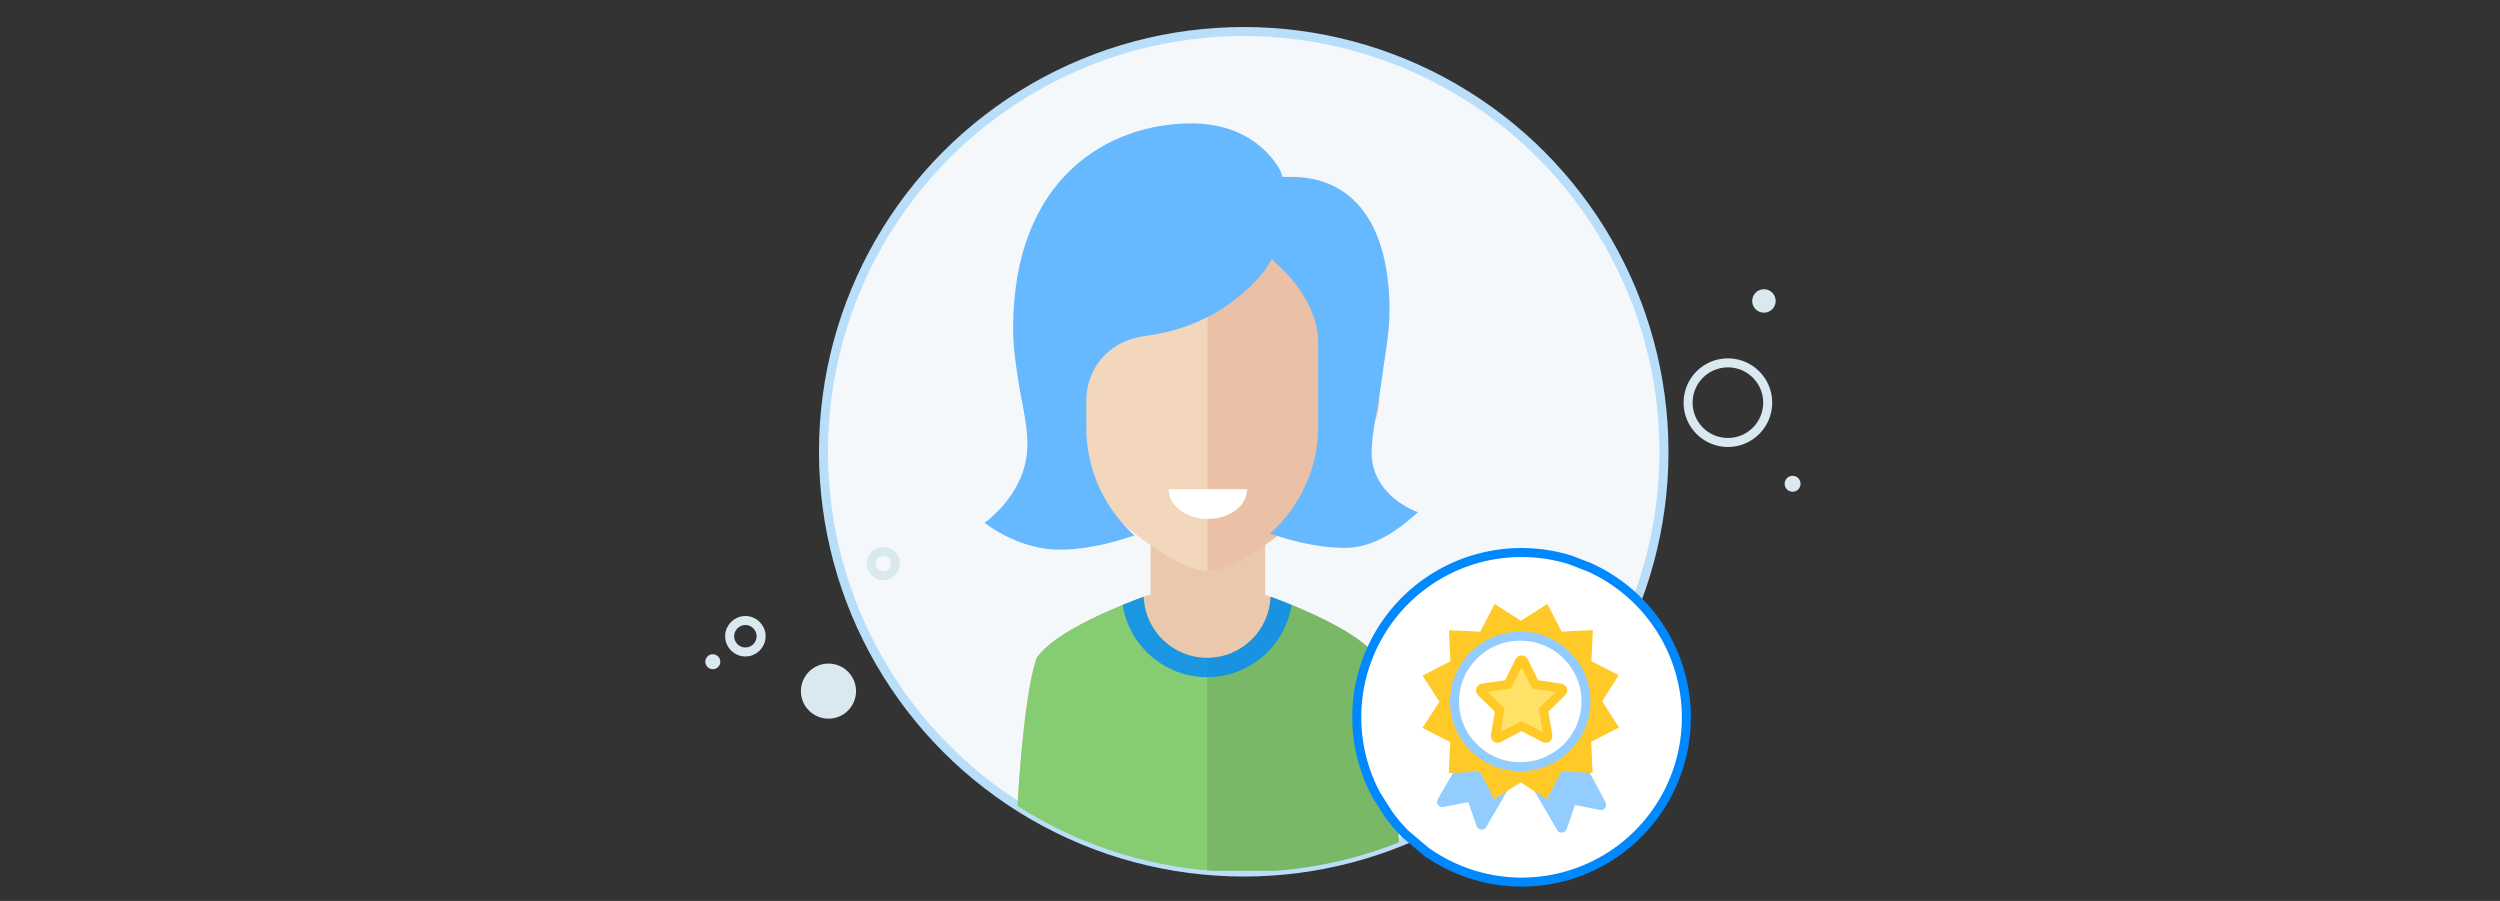
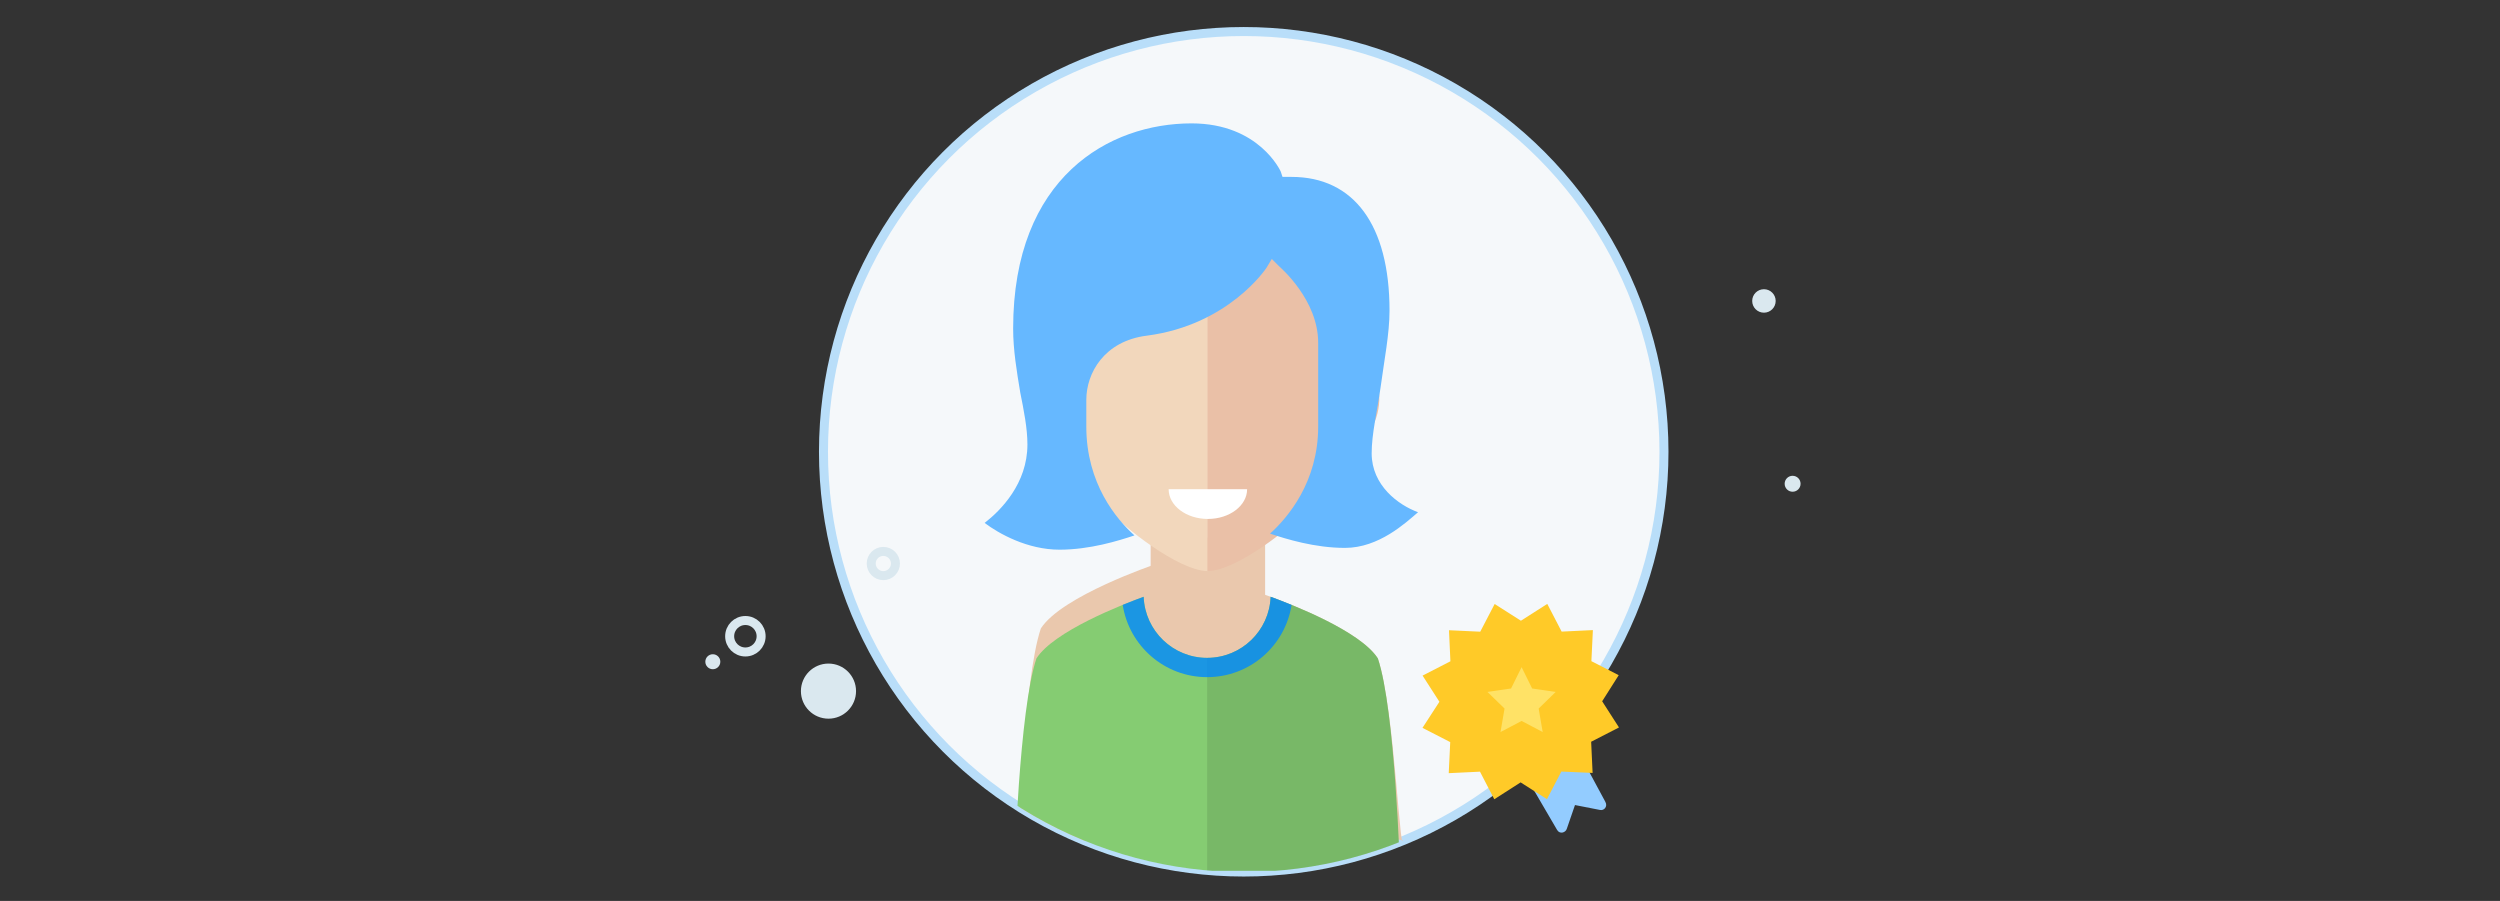
<svg xmlns="http://www.w3.org/2000/svg" xmlns:xlink="http://www.w3.org/1999/xlink" version="1.1" id="be_different_2_-_professional" x="0px" y="0px" width="555px" height="200px" viewBox="-77.5 0 555 200" enable-background="new -77.5 0 555 200" xml:space="preserve">
  <rect x="-77.5" y="0" width="555" height="200" fill="#333333" stroke="none" />
  <circle fill="#F5F8FA" stroke="#B9DEF9" stroke-width="2" stroke-miterlimit="10" cx="198.607" cy="100.295" r="93.295" />
  <g>
    <path fill="#DAE8EF" d="M112.54,153.43c0,3.379-2.739,6.115-6.117,6.115c-3.379,0-6.119-2.736-6.119-6.115   c0-3.381,2.74-6.117,6.119-6.117C109.8,147.313,112.54,150.049,112.54,153.43z" />
-     <path fill="none" stroke="#DAE8EF" stroke-width="2" stroke-miterlimit="10" d="M314.932,89.391c0,4.879-3.957,8.84-8.838,8.84   s-8.838-3.961-8.838-8.84c0-4.881,3.957-8.838,8.838-8.838S314.932,84.51,314.932,89.391z" />
    <circle fill="none" stroke="#DAE8EF" stroke-width="2" stroke-miterlimit="10" cx="87.976" cy="141.246" r="3.492" />
    <circle fill="none" stroke="#DAE8EF" stroke-width="2" stroke-miterlimit="10" cx="118.598" cy="125.102" r="2.689" />
    <circle fill="#DAE8EF" cx="80.747" cy="146.904" r="1.664" />
    <path fill="#DAE8EF" d="M322.229,107.398c0,0.975-0.793,1.766-1.771,1.766c-0.977,0-1.766-0.791-1.766-1.766   c0-0.982,0.789-1.771,1.766-1.771C321.436,105.627,322.229,106.416,322.229,107.398z" />
    <circle fill="#DAE8EF" cx="314.095" cy="66.811" r="2.606" />
  </g>
  <g>
    <g>
      <defs>
        <circle id="SVGID_1_" cx="198.607" cy="100.295" r="93.295" />
      </defs>
      <clipPath id="SVGID_2_">
        <use xlink:href="#SVGID_1_" overflow="visible" />
      </clipPath>
      <g id="woman_1" clip-path="url(#SVGID_2_)">
        <polygon fill="#EAC8AD" points="203.357,147.229 190.489,183.325 177.943,147.229 177.943,119.37 203.357,119.37    " />
        <path fill="#F2D7BC" d="M158.853,79.415c-0.199,0.001-0.399,0.01-0.6,0.038c-3.628,0.505-6.132,5.16-5.587,10.413     c0.545,5.25,3.924,9.104,7.554,8.609c0.252-0.035,0.498-0.095,0.738-0.168c2.399,8.226,6.172,12.833,7.935,15.085     c2.481,3.162,15.214,13.39,21.757,13.39c0-33.217,0-84.633,0-84.633C178.652,42.148,159.866,48.796,158.853,79.415z" />
        <path fill="#EAC0A7" d="M223.049,79.453c-0.236-0.032-0.473-0.044-0.706-0.041c-1.014-30.617-19.795-37.264-31.795-37.264     c0,0,0,51.417,0,84.633c6.541,0,19.276-10.227,21.755-13.391c1.764-2.254,5.545-6.871,7.944-15.12     c0.271,0.089,0.545,0.163,0.83,0.203c3.631,0.494,7.012-3.359,7.56-8.609C229.177,84.613,226.673,79.958,223.049,79.453z" />
-         <path fill="#EAC8AD" d="M228.384,146.168c-4.618-7.229-25.348-14.229-25.348-14.229s0.026,2.957-0.976,6.649     c-2.092,7.677-11.571,10.024-11.571,10.024s-9.478-2.348-11.567-10.024c-1.006-3.692-0.979-6.649-0.979-6.649     s-20.729,7-25.354,14.229c-3.854,11.462-4.906,47.157-4.906,47.157h42.806v-10l42.806,10     C233.295,193.325,232.236,157.63,228.384,146.168z" />
+         <path fill="#EAC8AD" d="M228.384,146.168c-4.618-7.229-25.348-14.229-25.348-14.229c-2.092,7.677-11.571,10.024-11.571,10.024s-9.478-2.348-11.567-10.024c-1.006-3.692-0.979-6.649-0.979-6.649     s-20.729,7-25.354,14.229c-3.854,11.462-4.906,47.157-4.906,47.157h42.806v-10l42.806,10     C233.295,193.325,232.236,157.63,228.384,146.168z" />
        <path fill="#FFFFFF" d="M190.65,115.207c4.804,0,8.707-2.955,8.707-6.598h-17.42C181.938,112.252,185.839,115.207,190.65,115.207     z" />
        <path fill="#85CC72" d="M228.384,146.168c-3.858-6.035-18.909-11.898-23.801-13.684c-0.286,7.539-6.481,13.56-14.094,13.56     c-7.604,0-13.802-6.021-14.095-13.56c-4.891,1.783-19.942,7.652-23.802,13.684c-3.851,11.462-4.905,47.157-4.905,47.157h42.806     h42.802C233.295,193.325,232.236,157.625,228.384,146.168z" />
        <path opacity="0.1" enable-background="new    " d="M233.295,193.325c0,0-1.059-35.7-4.911-47.157     c-3.858-6.035-18.909-11.898-23.804-13.684c-0.283,7.539-6.479,13.56-14.091,13.56v47.281H233.295L233.295,193.325z" />
        <path opacity="0.8" fill="#0088FF" enable-background="new    " d="M171.741,134.282c1.413,9.086,9.265,16.044,18.745,16.044     c9.479,0,17.334-6.955,18.748-16.044c-1.906-0.775-3.541-1.39-4.653-1.798c-0.283,7.537-6.486,13.56-14.095,13.56     c-7.607,0-13.805-6.021-14.094-13.56C175.281,132.893,173.65,133.507,171.741,134.282z" />
        <path fill="#66B8FF" d="M221.084,121.633c-6.734,0-13.073-1.979-16.636-3.166c3.956-3.566,10.688-11.482,10.688-23.759V76.094     c0-9.502-8.31-16.633-8.715-17.024l-1.58-1.587l-1.189,1.979c0,0-8.313,12.675-26.528,15.05     c-9.5,1.188-13.463,8.318-13.463,14.259v5.938c0,12.673,6.73,20.591,10.688,24.154c-3.563,1.189-9.9,3.167-16.637,3.167     c-7.125,0-13.461-3.56-16.627-5.939c3.568-2.768,9.503-8.709,9.503-17.423c0-3.563-0.789-7.526-1.584-11.485     c-0.789-4.751-1.585-9.504-1.585-14.251c0-33.661,21.38-45.541,39.6-45.541c15.047,0,19.801,10.688,19.801,10.688l0.396,1.192     h1.983c13.855,0,21.775,10.688,21.775,29.699c0,5.149-1.189,11.087-1.985,17.023c-0.788,5.548-1.979,10.295-1.979,14.651     c0,7.127,5.942,11.485,10.295,13.07C234.545,116.09,228.604,121.633,221.084,121.633z" />
      </g>
    </g>
  </g>
  <g>
-     <path fill="#FFFFFF" stroke="#0088FF" stroke-width="2" stroke-miterlimit="10" d="M296.846,157.813   c-0.55-13.836-8.869-26.176-21.49-31.871l-4.307-1.664c-3.484-1.075-7.113-1.622-10.762-1.621   c-12.855-0.008-24.771,6.734-31.381,17.76c-6.612,11.023-6.948,24.712-0.885,36.048l2.744,4.304c1.1,1.525,2.313,2.965,3.635,4.306   l5.082,4.304c0.027,0,0.049-0.016,0.076-0.016c11.397,7.863,26.262,8.609,38.393,1.93S297.396,171.65,296.846,157.813z" />
-     <path fill="#93CCFF" d="M246.85,168.503l-5.119,8.843c-0.602,1.082,0.328,2.021,1.197,1.801l5.543-1.082l1.813,5.271   c0.28,0.896,1.6,1.261,2.166,0.235l5.735-9.821L246.85,168.503z" />
    <path fill="#93CCFF" d="M273.766,168.503l5.119,9.499c0.603,1.083-0.328,2.021-1.201,1.803l-5.539-1.084l-1.813,5.27   c-0.279,0.896-1.601,1.261-2.168,0.236l-5.733-9.821L273.766,168.503z" />
    <path fill="#FFCA28" d="M281.855,149.889l-6.066-3.111l0.332-6.897l-6.936,0.336l-3.189-6.151l-5.852,3.736l-5.832-3.712   l-3.199,6.146l-6.936-0.324l0.313,6.896l-6.179,3.176l3.737,5.809l-3.759,5.795l0.018,0.007l0.017,0.009l6.125,3.144l-0.33,6.897   l6.937-0.334l3.176,6.127l5.844-3.748l5.848,3.726l3.195-6.13l6.938,0.304l-0.322-6.92l6.178-3.175l-3.733-5.811L281.855,149.889z" />
-     <path fill="#FFFFFF" stroke="#93CCFF" stroke-width="2" stroke-miterlimit="10" d="M274.592,155.715   c0-7.992-6.533-14.492-14.596-14.492c-8.039,0-14.59,6.504-14.59,14.492c0,7.992,6.539,14.493,14.59,14.493   C268.043,170.227,274.592,163.723,274.592,155.715z" />
    <path fill="#FFE266" stroke="#FFCA28" stroke-width="2" stroke-miterlimit="10" d="M269.139,153.764l-3.982,3.883l0.943,5.485   c0.01,0.077,0.01,0.144,0.01,0.22c0,0.285-0.131,0.549-0.448,0.549c-0.154,0-0.308-0.055-0.438-0.131l-4.927-2.59l-4.926,2.59   c-0.144,0.076-0.285,0.131-0.438,0.131c-0.317,0-0.461-0.264-0.461-0.549c0-0.076,0.012-0.143,0.021-0.22l0.943-5.485l-3.994-3.883   c-0.131-0.144-0.273-0.33-0.273-0.527c0-0.328,0.34-0.461,0.614-0.504l5.508-0.801l2.469-4.992c0.099-0.209,0.285-0.45,0.537-0.45   s0.438,0.241,0.537,0.45l2.469,4.992l5.509,0.801c0.264,0.043,0.613,0.176,0.613,0.504   C269.423,153.434,269.279,153.62,269.139,153.764z" />
  </g>
</svg>